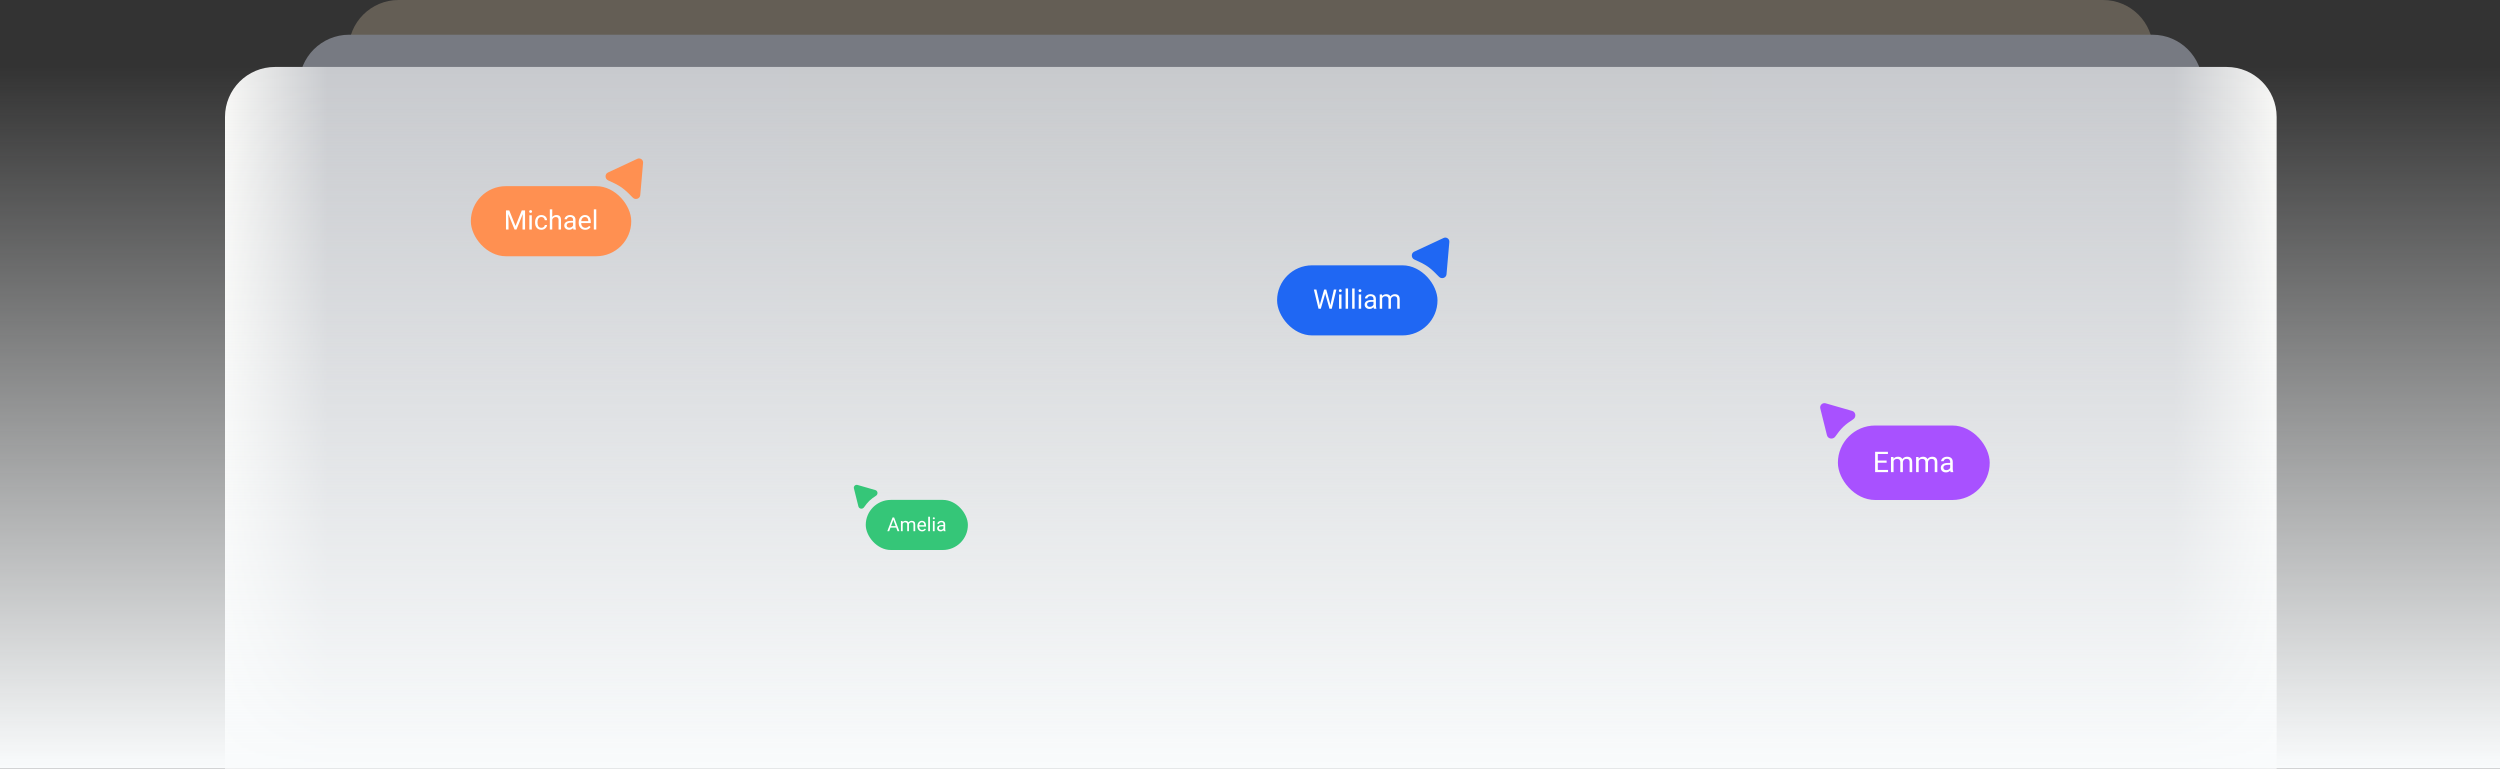
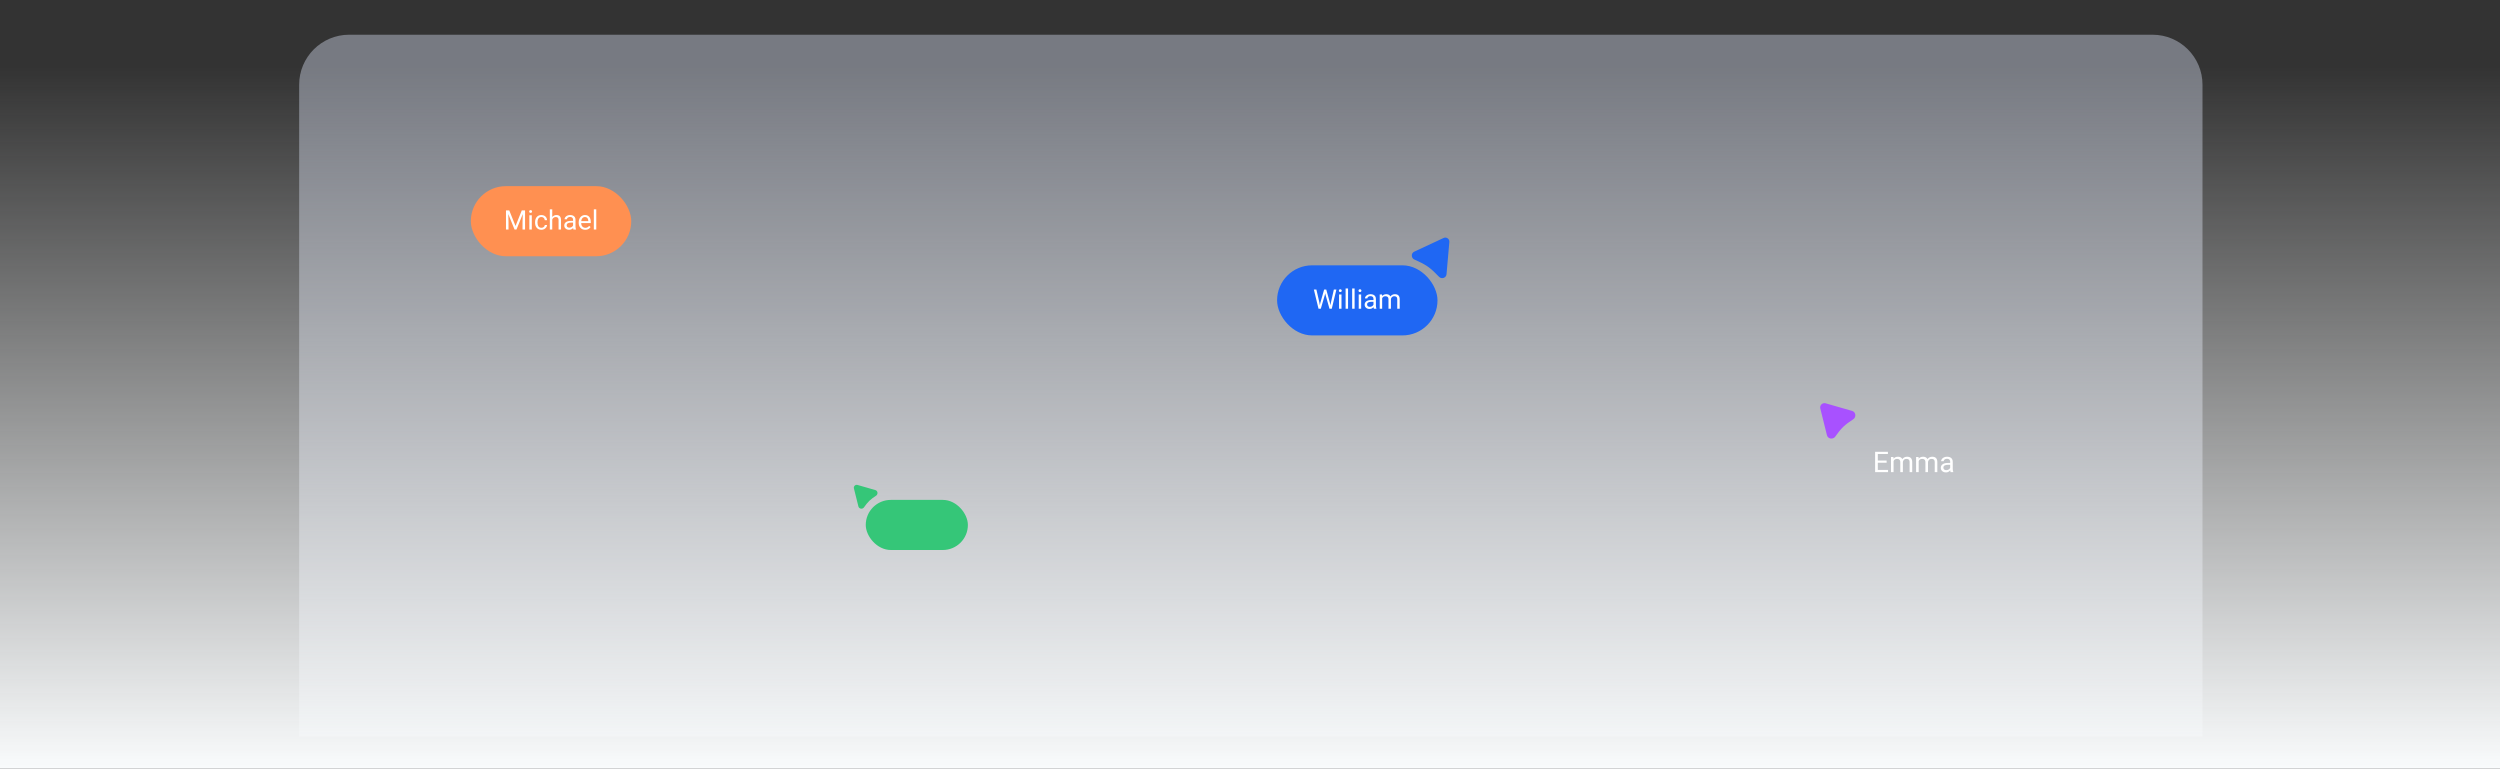
<svg xmlns="http://www.w3.org/2000/svg" width="1200" height="369" viewBox="0 0 1200 369" fill="none">
  <rect x="0" y="0" width="1200" height="369" fill="#333333" stroke="none" />
-   <path d="M167.325 24C167.325 10.745 178.07 0 191.325 0H1009.47C1022.72 0 1033.47 10.745 1033.47 24V336.861H167.325V24Z" fill="#645E55" />
  <path d="M143.595 40.664C143.595 27.41 154.34 16.665 167.595 16.665H1033.2C1046.45 16.665 1057.2 27.41 1057.2 40.665V353.526H143.595V40.664Z" fill="#777A82" />
-   <path d="M108 56.139C108 42.884 118.745 32.139 132 32.139H1068.79C1082.05 32.139 1092.79 42.884 1092.79 56.139V369H108V56.139Z" fill="url(#paint0_linear_1_57764)" />
  <rect y="32" width="1200" height="337" fill="url(#paint1_linear_1_57764)" />
  <rect x="226" y="89.353" width="77" height="33.647" rx="16.823" fill="#FF9051" />
  <path d="M243.256 100.976H244.437L247.452 108.477L250.459 100.976H251.647L247.906 110.177H246.984L243.256 100.976ZM242.87 100.976H243.913L244.084 106.587V110.177H242.87V100.976ZM250.984 100.976H252.026V110.177H250.813V106.587L250.984 100.976ZM255.262 103.339V110.177H254.086V103.339H255.262ZM253.998 101.526C253.998 101.336 254.055 101.176 254.169 101.046C254.286 100.915 254.459 100.85 254.687 100.85C254.91 100.85 255.081 100.915 255.199 101.046C255.321 101.176 255.382 101.336 255.382 101.526C255.382 101.707 255.321 101.863 255.199 101.993C255.081 102.12 254.91 102.183 254.687 102.183C254.459 102.183 254.286 102.12 254.169 101.993C254.055 101.863 253.998 101.707 253.998 101.526ZM259.875 109.342C260.153 109.342 260.41 109.286 260.645 109.172C260.881 109.058 261.075 108.902 261.227 108.704C261.378 108.502 261.465 108.272 261.486 108.015H262.598C262.577 108.42 262.44 108.797 262.187 109.147C261.939 109.492 261.612 109.772 261.208 109.987C260.803 110.198 260.359 110.303 259.875 110.303C259.361 110.303 258.912 110.212 258.529 110.031C258.149 109.85 257.834 109.601 257.581 109.286C257.332 108.97 257.145 108.607 257.018 108.199C256.896 107.786 256.835 107.35 256.835 106.891V106.625C256.835 106.166 256.896 105.732 257.018 105.324C257.145 104.911 257.332 104.546 257.581 104.23C257.834 103.914 258.149 103.666 258.529 103.485C258.912 103.304 259.361 103.213 259.875 103.213C260.41 103.213 260.877 103.323 261.277 103.542C261.678 103.756 261.991 104.051 262.219 104.426C262.451 104.797 262.577 105.218 262.598 105.69H261.486C261.465 105.408 261.385 105.153 261.246 104.925C261.111 104.698 260.926 104.517 260.69 104.382C260.458 104.243 260.186 104.174 259.875 104.174C259.516 104.174 259.215 104.245 258.971 104.388C258.731 104.527 258.539 104.717 258.396 104.957C258.257 105.193 258.156 105.456 258.093 105.747C258.034 106.033 258.004 106.326 258.004 106.625V106.891C258.004 107.19 258.034 107.485 258.093 107.775C258.152 108.066 258.251 108.329 258.39 108.565C258.533 108.801 258.724 108.991 258.965 109.134C259.209 109.273 259.512 109.342 259.875 109.342ZM265.081 100.471V110.177H263.912V100.471H265.081ZM264.803 106.499L264.317 106.48C264.321 106.012 264.39 105.581 264.525 105.185C264.66 104.784 264.85 104.437 265.094 104.142C265.338 103.847 265.629 103.62 265.966 103.459C266.307 103.295 266.684 103.213 267.097 103.213C267.434 103.213 267.737 103.259 268.007 103.352C268.277 103.441 268.506 103.584 268.696 103.782C268.89 103.98 269.037 104.237 269.138 104.553C269.239 104.864 269.29 105.246 269.29 105.696V110.177H268.114V105.684C268.114 105.326 268.062 105.039 267.956 104.824C267.851 104.605 267.697 104.447 267.495 104.35C267.293 104.249 267.044 104.199 266.75 104.199C266.459 104.199 266.193 104.26 265.953 104.382C265.717 104.504 265.513 104.673 265.34 104.888C265.172 105.102 265.039 105.349 264.942 105.627C264.85 105.901 264.803 106.191 264.803 106.499ZM275.072 109.008V105.488C275.072 105.218 275.017 104.984 274.907 104.786C274.802 104.584 274.642 104.428 274.427 104.319C274.212 104.209 273.947 104.155 273.631 104.155C273.336 104.155 273.077 104.205 272.854 104.306C272.635 104.407 272.462 104.54 272.335 104.704C272.213 104.869 272.152 105.046 272.152 105.235H270.983C270.983 104.991 271.046 104.749 271.173 104.508C271.299 104.268 271.48 104.051 271.716 103.858C271.956 103.66 272.243 103.504 272.576 103.39C272.913 103.272 273.288 103.213 273.7 103.213C274.197 103.213 274.636 103.297 275.015 103.466C275.398 103.634 275.697 103.889 275.912 104.23C276.131 104.567 276.241 104.991 276.241 105.501V108.685C276.241 108.913 276.26 109.155 276.297 109.412C276.34 109.669 276.401 109.89 276.481 110.075V110.177H275.261C275.202 110.042 275.156 109.863 275.122 109.639C275.088 109.412 275.072 109.201 275.072 109.008ZM275.274 106.031L275.286 106.853H274.105C273.772 106.853 273.475 106.88 273.214 106.935C272.953 106.985 272.734 107.063 272.557 107.169C272.38 107.274 272.245 107.407 272.152 107.567C272.06 107.723 272.013 107.906 272.013 108.117C272.013 108.331 272.062 108.527 272.159 108.704C272.255 108.881 272.401 109.022 272.595 109.128C272.793 109.229 273.035 109.279 273.321 109.279C273.679 109.279 273.995 109.203 274.269 109.052C274.543 108.9 274.76 108.715 274.92 108.496C275.084 108.277 275.173 108.064 275.185 107.857L275.685 108.42C275.655 108.597 275.575 108.793 275.444 109.008C275.314 109.222 275.139 109.429 274.92 109.627C274.705 109.821 274.448 109.983 274.149 110.113C273.854 110.24 273.521 110.303 273.151 110.303C272.687 110.303 272.281 110.212 271.931 110.031C271.586 109.85 271.316 109.608 271.122 109.305C270.933 108.997 270.838 108.654 270.838 108.275C270.838 107.908 270.91 107.586 271.053 107.308C271.196 107.025 271.402 106.792 271.672 106.606C271.942 106.417 272.266 106.274 272.645 106.177C273.024 106.08 273.448 106.031 273.915 106.031H275.274ZM280.917 110.303C280.441 110.303 280.009 110.223 279.621 110.063C279.238 109.898 278.907 109.669 278.629 109.374C278.355 109.079 278.145 108.729 277.997 108.325C277.85 107.921 277.776 107.478 277.776 106.998V106.733C277.776 106.177 277.858 105.682 278.023 105.248C278.187 104.81 278.41 104.439 278.692 104.136C278.975 103.832 279.295 103.603 279.653 103.447C280.011 103.291 280.382 103.213 280.765 103.213C281.254 103.213 281.675 103.297 282.029 103.466C282.387 103.634 282.68 103.87 282.907 104.174C283.135 104.473 283.303 104.826 283.413 105.235C283.522 105.64 283.577 106.082 283.577 106.562V107.087H278.471V106.132H282.408V106.044C282.391 105.741 282.328 105.446 282.218 105.159C282.113 104.873 281.944 104.637 281.713 104.452C281.481 104.266 281.165 104.174 280.765 104.174C280.5 104.174 280.255 104.23 280.032 104.344C279.809 104.454 279.617 104.618 279.457 104.837C279.297 105.056 279.173 105.324 279.084 105.64C278.996 105.955 278.951 106.32 278.951 106.733V106.998C278.951 107.322 278.996 107.628 279.084 107.914C279.177 108.197 279.309 108.445 279.482 108.66C279.659 108.875 279.872 109.043 280.12 109.165C280.373 109.288 280.66 109.349 280.98 109.349C281.393 109.349 281.742 109.264 282.029 109.096C282.315 108.927 282.566 108.702 282.781 108.42L283.488 108.982C283.341 109.206 283.153 109.418 282.926 109.62C282.699 109.823 282.418 109.987 282.086 110.113C281.757 110.24 281.367 110.303 280.917 110.303ZM286.212 100.471V110.177H285.037V100.471H286.212Z" fill="white" />
-   <path d="M305.929 76.226C307.283 75.595 308.813 76.666 308.683 78.155L307.325 93.679C307.173 95.416 304.936 96.13 303.739 94.863C302.135 93.164 300.151 91.235 298.353 89.976C296.556 88.717 294.064 87.513 291.919 86.587C290.319 85.896 290.225 83.549 291.805 82.812L305.929 76.226Z" fill="#FF9051" />
  <rect x="613" y="127.353" width="77" height="33.647" rx="16.823" fill="#1F67F3" />
  <path d="M633.756 145.396L635.583 138.976H636.467L635.955 141.472L633.99 148.177H633.112L633.756 145.396ZM631.867 138.976L633.32 145.27L633.756 148.177H632.884L630.654 138.976H631.867ZM638.831 145.263L640.252 138.976H641.472L639.248 148.177H638.376L638.831 145.263ZM636.6 138.976L638.376 145.396L639.02 148.177H638.142L636.246 141.472L635.728 138.976H636.6ZM643.917 141.339V148.177H642.742V141.339H643.917ZM642.653 139.526C642.653 139.336 642.71 139.176 642.824 139.046C642.942 138.915 643.115 138.85 643.342 138.85C643.566 138.85 643.736 138.915 643.854 139.046C643.976 139.176 644.037 139.336 644.037 139.526C644.037 139.707 643.976 139.863 643.854 139.993C643.736 140.12 643.566 140.183 643.342 140.183C643.115 140.183 642.942 140.12 642.824 139.993C642.71 139.863 642.653 139.707 642.653 139.526ZM647.064 138.471V148.177H645.889V138.471H647.064ZM650.211 138.471V148.177H649.036V138.471H650.211ZM653.358 141.339V148.177H652.182V141.339H653.358ZM652.094 139.526C652.094 139.336 652.151 139.176 652.265 139.046C652.383 138.915 652.555 138.85 652.783 138.85C653.006 138.85 653.177 138.915 653.295 139.046C653.417 139.176 653.478 139.336 653.478 139.526C653.478 139.707 653.417 139.863 653.295 139.993C653.177 140.12 653.006 140.183 652.783 140.183C652.555 140.183 652.383 140.12 652.265 139.993C652.151 139.863 652.094 139.707 652.094 139.526ZM659.266 147.008V143.488C659.266 143.218 659.211 142.984 659.102 142.786C658.996 142.584 658.836 142.428 658.621 142.319C658.407 142.209 658.141 142.155 657.825 142.155C657.53 142.155 657.271 142.205 657.048 142.306C656.829 142.407 656.656 142.54 656.53 142.704C656.408 142.869 656.347 143.046 656.347 143.235H655.178C655.178 142.991 655.241 142.749 655.367 142.508C655.494 142.268 655.675 142.051 655.911 141.858C656.151 141.66 656.437 141.504 656.77 141.39C657.107 141.272 657.482 141.213 657.895 141.213C658.392 141.213 658.83 141.297 659.209 141.466C659.592 141.634 659.892 141.889 660.106 142.23C660.325 142.567 660.435 142.991 660.435 143.501V146.685C660.435 146.913 660.454 147.155 660.492 147.412C660.534 147.669 660.595 147.89 660.675 148.075V148.177H659.456C659.397 148.042 659.35 147.863 659.317 147.639C659.283 147.412 659.266 147.201 659.266 147.008ZM659.468 144.031L659.481 144.853H658.299C657.966 144.853 657.669 144.88 657.408 144.935C657.147 144.985 656.928 145.063 656.751 145.169C656.574 145.274 656.439 145.407 656.347 145.567C656.254 145.723 656.208 145.906 656.208 146.117C656.208 146.331 656.256 146.527 656.353 146.704C656.45 146.881 656.595 147.022 656.789 147.128C656.987 147.229 657.229 147.279 657.516 147.279C657.874 147.279 658.19 147.203 658.463 147.052C658.737 146.9 658.954 146.715 659.114 146.496C659.279 146.277 659.367 146.064 659.38 145.857L659.879 146.42C659.849 146.597 659.769 146.793 659.639 147.008C659.508 147.222 659.333 147.429 659.114 147.627C658.899 147.821 658.643 147.983 658.343 148.113C658.049 148.24 657.716 148.303 657.345 148.303C656.882 148.303 656.475 148.212 656.125 148.031C655.78 147.85 655.51 147.608 655.317 147.305C655.127 146.997 655.032 146.654 655.032 146.275C655.032 145.908 655.104 145.586 655.247 145.308C655.39 145.025 655.597 144.792 655.866 144.606C656.136 144.417 656.46 144.274 656.839 144.177C657.219 144.08 657.642 144.031 658.11 144.031H659.468ZM663.436 142.698V148.177H662.261V141.339H663.373L663.436 142.698ZM663.196 144.499L662.653 144.48C662.657 144.012 662.718 143.581 662.836 143.185C662.954 142.784 663.129 142.437 663.361 142.142C663.592 141.847 663.881 141.62 664.226 141.459C664.572 141.295 664.972 141.213 665.427 141.213C665.747 141.213 666.042 141.259 666.312 141.352C666.581 141.441 666.815 141.582 667.013 141.775C667.211 141.969 667.365 142.218 667.474 142.521C667.584 142.824 667.639 143.191 667.639 143.621V148.177H666.47V143.677C666.47 143.319 666.408 143.033 666.286 142.818C666.168 142.603 666 142.447 665.781 142.35C665.562 142.249 665.305 142.199 665.01 142.199C664.664 142.199 664.376 142.26 664.144 142.382C663.912 142.504 663.727 142.673 663.588 142.888C663.449 143.102 663.348 143.349 663.285 143.627C663.226 143.901 663.196 144.191 663.196 144.499ZM667.626 143.854L666.842 144.094C666.847 143.72 666.908 143.359 667.026 143.014C667.148 142.669 667.323 142.361 667.55 142.091C667.782 141.822 668.066 141.609 668.403 141.453C668.74 141.293 669.126 141.213 669.56 141.213C669.926 141.213 670.25 141.261 670.533 141.358C670.819 141.455 671.059 141.605 671.253 141.807C671.451 142.005 671.601 142.26 671.702 142.572C671.803 142.883 671.853 143.254 671.853 143.684V148.177H670.678V143.671C670.678 143.288 670.617 142.991 670.495 142.78C670.377 142.565 670.208 142.416 669.989 142.332C669.774 142.243 669.517 142.199 669.218 142.199C668.961 142.199 668.734 142.243 668.536 142.332C668.338 142.42 668.171 142.542 668.037 142.698C667.902 142.85 667.799 143.024 667.727 143.222C667.66 143.42 667.626 143.631 667.626 143.854Z" fill="white" />
  <path d="M692.929 114.226C694.284 113.595 695.814 114.666 695.683 116.155L694.325 131.679C694.173 133.416 691.936 134.13 690.739 132.863C689.135 131.164 687.151 129.235 685.354 127.976C683.556 126.717 681.065 125.513 678.919 124.587C677.319 123.896 677.226 121.549 678.805 120.812L692.929 114.226Z" fill="#1F67F3" />
-   <rect x="882.188" y="204.25" width="72.875" height="35.75" rx="17.875" fill="#A851FF" />
-   <path d="M906.265 225.571V226.625H901.088V225.571H906.265ZM901.35 216.85V226.625H900.054V216.85H901.35ZM905.58 221.052V222.107H901.088V221.052H905.58ZM906.198 216.85V217.91H901.088V216.85H906.198ZM908.917 220.804V226.625H907.668V219.361H908.85L908.917 220.804ZM908.662 222.718L908.084 222.697C908.089 222.201 908.154 221.742 908.279 221.321C908.404 220.896 908.59 220.527 908.836 220.213C909.082 219.9 909.389 219.658 909.756 219.488C910.123 219.314 910.548 219.226 911.032 219.226C911.372 219.226 911.685 219.276 911.972 219.374C912.258 219.468 912.506 219.618 912.717 219.824C912.927 220.03 913.091 220.294 913.207 220.616C913.323 220.938 913.381 221.328 913.381 221.784V226.625H912.139V221.845C912.139 221.464 912.075 221.16 911.945 220.932C911.819 220.703 911.64 220.538 911.408 220.435C911.175 220.327 910.902 220.274 910.589 220.274C910.221 220.274 909.915 220.339 909.669 220.468C909.423 220.598 909.226 220.777 909.078 221.005C908.93 221.234 908.823 221.496 908.756 221.791C908.693 222.082 908.662 222.391 908.662 222.718ZM913.368 222.033L912.536 222.288C912.54 221.889 912.605 221.507 912.73 221.14C912.86 220.773 913.046 220.446 913.287 220.16C913.534 219.873 913.836 219.647 914.194 219.481C914.552 219.311 914.961 219.226 915.422 219.226C915.812 219.226 916.157 219.278 916.456 219.381C916.761 219.484 917.016 219.643 917.222 219.857C917.432 220.068 917.591 220.339 917.698 220.67C917.806 221.001 917.86 221.395 917.86 221.851V226.625H916.611V221.838C916.611 221.431 916.546 221.115 916.416 220.891C916.291 220.663 916.112 220.504 915.879 220.415C915.651 220.321 915.378 220.274 915.06 220.274C914.787 220.274 914.545 220.321 914.335 220.415C914.124 220.509 913.948 220.638 913.804 220.804C913.661 220.965 913.552 221.151 913.475 221.361C913.404 221.572 913.368 221.795 913.368 222.033ZM920.975 220.804V226.625H919.726V219.361H920.908L920.975 220.804ZM920.72 222.718L920.142 222.697C920.147 222.201 920.212 221.742 920.337 221.321C920.462 220.896 920.648 220.527 920.894 220.213C921.14 219.9 921.447 219.658 921.814 219.488C922.181 219.314 922.606 219.226 923.09 219.226C923.43 219.226 923.743 219.276 924.03 219.374C924.316 219.468 924.565 219.618 924.775 219.824C924.985 220.03 925.149 220.294 925.265 220.616C925.381 220.938 925.44 221.328 925.44 221.784V226.625H924.198V221.845C924.198 221.464 924.133 221.16 924.003 220.932C923.877 220.703 923.698 220.538 923.466 220.435C923.233 220.327 922.96 220.274 922.647 220.274C922.28 220.274 921.973 220.339 921.727 220.468C921.481 220.598 921.284 220.777 921.136 221.005C920.988 221.234 920.881 221.496 920.814 221.791C920.751 222.082 920.72 222.391 920.72 222.718ZM925.426 222.033L924.594 222.288C924.598 221.889 924.663 221.507 924.788 221.14C924.918 220.773 925.104 220.446 925.346 220.16C925.592 219.873 925.894 219.647 926.252 219.481C926.61 219.311 927.02 219.226 927.481 219.226C927.87 219.226 928.215 219.278 928.515 219.381C928.819 219.484 929.074 219.643 929.28 219.857C929.49 220.068 929.649 220.339 929.757 220.67C929.864 221.001 929.918 221.395 929.918 221.851V226.625H928.669V221.838C928.669 221.431 928.604 221.115 928.474 220.891C928.349 220.663 928.17 220.504 927.937 220.415C927.709 220.321 927.436 220.274 927.118 220.274C926.845 220.274 926.603 220.321 926.393 220.415C926.183 220.509 926.006 220.638 925.863 220.804C925.719 220.965 925.61 221.151 925.534 221.361C925.462 221.572 925.426 221.795 925.426 222.033ZM936.081 225.383V221.643C936.081 221.357 936.023 221.108 935.906 220.898C935.795 220.683 935.625 220.518 935.396 220.401C935.168 220.285 934.886 220.227 934.55 220.227C934.237 220.227 933.962 220.28 933.724 220.388C933.492 220.495 933.308 220.636 933.174 220.811C933.044 220.985 932.979 221.173 932.979 221.375H931.737C931.737 221.115 931.804 220.858 931.939 220.603C932.073 220.348 932.265 220.117 932.516 219.911C932.771 219.701 933.075 219.535 933.429 219.414C933.787 219.289 934.186 219.226 934.624 219.226C935.152 219.226 935.618 219.316 936.021 219.495C936.428 219.674 936.746 219.945 936.974 220.307C937.207 220.665 937.323 221.115 937.323 221.657V225.041C937.323 225.282 937.343 225.54 937.384 225.813C937.428 226.086 937.493 226.321 937.578 226.518V226.625H936.282C936.22 226.482 936.171 226.292 936.135 226.054C936.099 225.813 936.081 225.589 936.081 225.383ZM936.296 222.221L936.309 223.094H935.054C934.7 223.094 934.385 223.123 934.107 223.181C933.83 223.234 933.597 223.317 933.409 223.429C933.221 223.541 933.078 223.682 932.979 223.852C932.881 224.018 932.832 224.212 932.832 224.436C932.832 224.665 932.883 224.873 932.986 225.061C933.089 225.249 933.243 225.399 933.449 225.51C933.66 225.618 933.917 225.672 934.221 225.672C934.602 225.672 934.937 225.591 935.228 225.43C935.519 225.269 935.75 225.072 935.92 224.839C936.094 224.606 936.188 224.38 936.202 224.161L936.732 224.759C936.701 224.947 936.616 225.155 936.477 225.383C936.338 225.611 936.153 225.831 935.92 226.041C935.692 226.247 935.419 226.419 935.101 226.558C934.788 226.692 934.434 226.759 934.04 226.759C933.548 226.759 933.116 226.663 932.744 226.471C932.377 226.278 932.091 226.021 931.885 225.698C931.683 225.372 931.583 225.007 931.583 224.604C931.583 224.215 931.659 223.872 931.811 223.577C931.963 223.277 932.183 223.029 932.469 222.832C932.755 222.63 933.1 222.478 933.503 222.375C933.906 222.272 934.356 222.221 934.852 222.221H936.296Z" fill="white" />
+   <path d="M906.265 225.571V226.625H901.088V225.571H906.265ZM901.35 216.85V226.625H900.054V216.85H901.35ZM905.58 221.052V222.107H901.088V221.052H905.58ZM906.198 216.85V217.91H901.088V216.85H906.198ZM908.917 220.804V226.625H907.668V219.361H908.85L908.917 220.804ZM908.662 222.718L908.084 222.697C908.089 222.201 908.154 221.742 908.279 221.321C908.404 220.896 908.59 220.527 908.836 220.213C909.082 219.9 909.389 219.658 909.756 219.488C910.123 219.314 910.548 219.226 911.032 219.226C911.372 219.226 911.685 219.276 911.972 219.374C912.258 219.468 912.506 219.618 912.717 219.824C912.927 220.03 913.091 220.294 913.207 220.616C913.323 220.938 913.381 221.328 913.381 221.784V226.625H912.139V221.845C912.139 221.464 912.075 221.16 911.945 220.932C911.819 220.703 911.64 220.538 911.408 220.435C911.175 220.327 910.902 220.274 910.589 220.274C910.221 220.274 909.915 220.339 909.669 220.468C909.423 220.598 909.226 220.777 909.078 221.005C908.93 221.234 908.823 221.496 908.756 221.791C908.693 222.082 908.662 222.391 908.662 222.718ZM913.368 222.033L912.536 222.288C912.54 221.889 912.605 221.507 912.73 221.14C912.86 220.773 913.046 220.446 913.287 220.16C913.534 219.873 913.836 219.647 914.194 219.481C914.552 219.311 914.961 219.226 915.422 219.226C915.812 219.226 916.157 219.278 916.456 219.381C916.761 219.484 917.016 219.643 917.222 219.857C917.432 220.068 917.591 220.339 917.698 220.67C917.806 221.001 917.86 221.395 917.86 221.851V226.625H916.611V221.838C916.611 221.431 916.546 221.115 916.416 220.891C916.291 220.663 916.112 220.504 915.879 220.415C915.651 220.321 915.378 220.274 915.06 220.274C914.787 220.274 914.545 220.321 914.335 220.415C914.124 220.509 913.948 220.638 913.804 220.804C913.661 220.965 913.552 221.151 913.475 221.361C913.404 221.572 913.368 221.795 913.368 222.033ZM920.975 220.804V226.625H919.726V219.361H920.908L920.975 220.804ZM920.72 222.718L920.142 222.697C920.147 222.201 920.212 221.742 920.337 221.321C920.462 220.896 920.648 220.527 920.894 220.213C921.14 219.9 921.447 219.658 921.814 219.488C922.181 219.314 922.606 219.226 923.09 219.226C923.43 219.226 923.743 219.276 924.03 219.374C924.316 219.468 924.565 219.618 924.775 219.824C924.985 220.03 925.149 220.294 925.265 220.616C925.381 220.938 925.44 221.328 925.44 221.784V226.625H924.198V221.845C924.198 221.464 924.133 221.16 924.003 220.932C923.877 220.703 923.698 220.538 923.466 220.435C923.233 220.327 922.96 220.274 922.647 220.274C922.28 220.274 921.973 220.339 921.727 220.468C921.481 220.598 921.284 220.777 921.136 221.005C920.988 221.234 920.881 221.496 920.814 221.791C920.751 222.082 920.72 222.391 920.72 222.718ZM925.426 222.033L924.594 222.288C924.598 221.889 924.663 221.507 924.788 221.14C924.918 220.773 925.104 220.446 925.346 220.16C925.592 219.873 925.894 219.647 926.252 219.481C926.61 219.311 927.02 219.226 927.481 219.226C927.87 219.226 928.215 219.278 928.515 219.381C928.819 219.484 929.074 219.643 929.28 219.857C929.49 220.068 929.649 220.339 929.757 220.67C929.864 221.001 929.918 221.395 929.918 221.851V226.625H928.669V221.838C928.669 221.431 928.604 221.115 928.474 220.891C928.349 220.663 928.17 220.504 927.937 220.415C927.709 220.321 927.436 220.274 927.118 220.274C926.845 220.274 926.603 220.321 926.393 220.415C926.183 220.509 926.006 220.638 925.863 220.804C925.719 220.965 925.61 221.151 925.534 221.361C925.462 221.572 925.426 221.795 925.426 222.033ZM936.081 225.383V221.643C936.081 221.357 936.023 221.108 935.906 220.898C935.795 220.683 935.625 220.518 935.396 220.401C935.168 220.285 934.886 220.227 934.55 220.227C934.237 220.227 933.962 220.28 933.724 220.388C933.492 220.495 933.308 220.636 933.174 220.811C933.044 220.985 932.979 221.173 932.979 221.375H931.737C931.737 221.115 931.804 220.858 931.939 220.603C932.073 220.348 932.265 220.117 932.516 219.911C932.771 219.701 933.075 219.535 933.429 219.414C933.787 219.289 934.186 219.226 934.624 219.226C935.152 219.226 935.618 219.316 936.021 219.495C936.428 219.674 936.746 219.945 936.974 220.307C937.207 220.665 937.323 221.115 937.323 221.657V225.041C937.323 225.282 937.343 225.54 937.384 225.813C937.428 226.086 937.493 226.321 937.578 226.518V226.625H936.282C936.22 226.482 936.171 226.292 936.135 226.054C936.099 225.813 936.081 225.589 936.081 225.383ZM936.296 222.221L936.309 223.094H935.054C934.7 223.094 934.385 223.123 934.107 223.181C933.83 223.234 933.597 223.317 933.409 223.429C933.221 223.541 933.078 223.682 932.979 223.852C932.881 224.018 932.832 224.212 932.832 224.436C932.832 224.665 932.883 224.873 932.986 225.061C933.089 225.249 933.243 225.399 933.449 225.51C933.66 225.618 933.917 225.672 934.221 225.672C934.602 225.672 934.937 225.591 935.228 225.43C935.519 225.269 935.75 225.072 935.92 224.839C936.094 224.606 936.188 224.38 936.202 224.161L936.732 224.759C936.701 224.947 936.616 225.155 936.477 225.383C935.692 226.247 935.419 226.419 935.101 226.558C934.788 226.692 934.434 226.759 934.04 226.759C933.548 226.759 933.116 226.663 932.744 226.471C932.377 226.278 932.091 226.021 931.885 225.698C931.683 225.372 931.583 225.007 931.583 224.604C931.583 224.215 931.659 223.872 931.811 223.577C931.963 223.277 932.183 223.029 932.469 222.832C932.755 222.63 933.1 222.478 933.503 222.375C933.906 222.272 934.356 222.221 934.852 222.221H936.296Z" fill="white" />
  <path d="M876.314 193.586C874.788 193.147 873.359 194.524 873.742 196.065L876.935 208.914C877.382 210.711 879.852 211.094 880.915 209.578C882.063 207.939 883.431 206.162 884.741 204.899C886.051 203.637 887.877 202.333 889.556 201.246C891.11 200.239 890.817 197.756 889.037 197.245L876.314 193.586Z" fill="#A851FF" />
  <rect x="415.562" y="239.95" width="49.025" height="24.05" rx="12.025" fill="#35C678" />
-   <path d="M428.982 248.981L426.805 254.975H425.915L428.422 248.399H428.996L428.982 248.981ZM430.807 254.975L428.625 248.981L428.612 248.399H429.185L431.701 254.975H430.807ZM430.694 252.54V253.254H426.999V252.54H430.694ZM433.286 251.059V254.975H432.446V250.088H433.241L433.286 251.059ZM433.115 252.346L432.726 252.333C432.729 251.998 432.773 251.69 432.857 251.407C432.942 251.121 433.067 250.872 433.232 250.661C433.398 250.451 433.604 250.288 433.851 250.174C434.098 250.056 434.384 249.998 434.709 249.998C434.938 249.998 435.149 250.031 435.342 250.097C435.534 250.16 435.701 250.261 435.843 250.4C435.984 250.538 436.094 250.716 436.173 250.932C436.251 251.149 436.29 251.411 436.29 251.718V254.975H435.454V251.759C435.454 251.503 435.411 251.298 435.323 251.145C435.239 250.991 435.119 250.88 434.962 250.811C434.806 250.738 434.622 250.702 434.411 250.702C434.164 250.702 433.958 250.746 433.792 250.833C433.627 250.92 433.494 251.041 433.395 251.194C433.296 251.348 433.223 251.524 433.178 251.723C433.136 251.919 433.115 252.126 433.115 252.346ZM436.281 251.885L435.721 252.057C435.724 251.789 435.768 251.532 435.852 251.285C435.939 251.038 436.064 250.818 436.227 250.625C436.392 250.433 436.596 250.281 436.837 250.169C437.077 250.055 437.353 249.998 437.663 249.998C437.925 249.998 438.157 250.032 438.359 250.101C438.563 250.171 438.735 250.278 438.874 250.422C439.015 250.564 439.122 250.746 439.194 250.969C439.266 251.191 439.303 251.456 439.303 251.764V254.975H438.463V251.755C438.463 251.481 438.419 251.268 438.332 251.118C438.247 250.964 438.127 250.857 437.97 250.797C437.817 250.734 437.633 250.702 437.419 250.702C437.236 250.702 437.073 250.734 436.931 250.797C436.79 250.86 436.671 250.948 436.575 251.059C436.478 251.167 436.404 251.292 436.353 251.434C436.305 251.575 436.281 251.726 436.281 251.885ZM442.595 255.065C442.255 255.065 441.946 255.008 441.669 254.894C441.395 254.776 441.159 254.612 440.96 254.401C440.764 254.19 440.614 253.941 440.509 253.651C440.403 253.362 440.35 253.046 440.35 252.703V252.513C440.35 252.116 440.409 251.762 440.527 251.452C440.644 251.139 440.804 250.874 441.005 250.657C441.207 250.44 441.436 250.276 441.692 250.165C441.948 250.053 442.213 249.998 442.487 249.998C442.836 249.998 443.137 250.058 443.39 250.178C443.646 250.299 443.855 250.467 444.018 250.684C444.181 250.898 444.301 251.151 444.379 251.443C444.458 251.732 444.497 252.048 444.497 252.391V252.766H440.847V252.084H443.661V252.021C443.649 251.804 443.604 251.593 443.526 251.389C443.45 251.184 443.33 251.015 443.164 250.883C442.999 250.75 442.773 250.684 442.487 250.684C442.297 250.684 442.122 250.725 441.963 250.806C441.803 250.884 441.666 251.002 441.552 251.158C441.437 251.315 441.349 251.506 441.285 251.732C441.222 251.958 441.191 252.218 441.191 252.513V252.703C441.191 252.935 441.222 253.153 441.285 253.358C441.352 253.56 441.446 253.737 441.57 253.891C441.696 254.044 441.848 254.165 442.026 254.252C442.207 254.34 442.412 254.383 442.64 254.383C442.935 254.383 443.185 254.323 443.39 254.203C443.595 254.082 443.774 253.921 443.928 253.719L444.433 254.121C444.328 254.281 444.194 254.433 444.031 254.577C443.869 254.722 443.669 254.839 443.431 254.93C443.196 255.02 442.917 255.065 442.595 255.065ZM446.38 248.037V254.975H445.54V248.037H446.38ZM448.629 250.088V254.975H447.789V250.088H448.629ZM447.726 248.792C447.726 248.656 447.767 248.542 447.848 248.448C447.932 248.355 448.056 248.308 448.218 248.308C448.378 248.308 448.5 248.355 448.584 248.448C448.672 248.542 448.715 248.656 448.715 248.792C448.715 248.921 448.672 249.033 448.584 249.126C448.5 249.216 448.378 249.261 448.218 249.261C448.056 249.261 447.932 249.216 447.848 249.126C447.767 249.033 447.726 248.921 447.726 248.792ZM452.852 254.139V251.624C452.852 251.431 452.813 251.264 452.735 251.122C452.66 250.978 452.545 250.866 452.392 250.788C452.238 250.71 452.048 250.671 451.823 250.671C451.612 250.671 451.427 250.707 451.267 250.779C451.111 250.851 450.987 250.946 450.897 251.063C450.809 251.181 450.766 251.307 450.766 251.443H449.93C449.93 251.268 449.975 251.095 450.066 250.923C450.156 250.752 450.285 250.597 450.454 250.458C450.626 250.317 450.83 250.205 451.068 250.124C451.309 250.04 451.577 249.998 451.872 249.998C452.228 249.998 452.541 250.058 452.812 250.178C453.086 250.299 453.3 250.481 453.453 250.725C453.61 250.966 453.688 251.268 453.688 251.633V253.909C453.688 254.072 453.702 254.245 453.729 254.428C453.759 254.612 453.802 254.77 453.86 254.903V254.975H452.988C452.946 254.878 452.913 254.751 452.889 254.591C452.864 254.428 452.852 254.278 452.852 254.139ZM452.997 252.012L453.006 252.599H452.161C451.924 252.599 451.711 252.619 451.525 252.658C451.338 252.694 451.181 252.75 451.055 252.825C450.928 252.9 450.832 252.995 450.766 253.109C450.7 253.221 450.666 253.352 450.666 253.502C450.666 253.656 450.701 253.796 450.77 253.922C450.84 254.049 450.943 254.15 451.082 254.225C451.223 254.297 451.397 254.333 451.601 254.333C451.857 254.333 452.083 254.279 452.279 254.171C452.475 254.062 452.63 253.93 452.744 253.773C452.861 253.617 452.925 253.465 452.934 253.317L453.291 253.719C453.269 253.846 453.212 253.986 453.119 254.139C453.026 254.293 452.901 254.44 452.744 254.582C452.59 254.72 452.407 254.836 452.193 254.93C451.982 255.02 451.744 255.065 451.479 255.065C451.148 255.065 450.858 255 450.608 254.871C450.361 254.741 450.168 254.568 450.03 254.352C449.894 254.132 449.826 253.886 449.826 253.615C449.826 253.353 449.877 253.123 449.98 252.924C450.082 252.723 450.23 252.555 450.422 252.423C450.615 252.287 450.847 252.185 451.118 252.116C451.389 252.047 451.692 252.012 452.026 252.012H452.997Z" fill="white" />
  <path d="M411.611 232.776C410.584 232.481 409.623 233.407 409.881 234.444L412.029 243.088C412.329 244.296 413.991 244.554 414.706 243.534C415.478 242.432 416.399 241.236 417.28 240.387C418.161 239.537 419.39 238.661 420.519 237.929C421.565 237.252 421.368 235.582 420.171 235.237L411.611 232.776Z" fill="#35C678" />
  <defs>
    <linearGradient id="paint0_linear_1_57764" x1="108" y1="201.164" x2="1092.79" y2="201.164" gradientUnits="userSpaceOnUse">
      <stop stop-color="#F7F7F5" />
      <stop offset="0.05" stop-color="#C8CACE" />
      <stop offset="0.5" stop-color="#C8CACD" />
      <stop offset="0.95" stop-color="#C8CACE" />
      <stop offset="1" stop-color="#F7F7F5" />
    </linearGradient>
    <linearGradient id="paint1_linear_1_57764" x1="600" y1="32" x2="600" y2="369" gradientUnits="userSpaceOnUse">
      <stop stop-color="#F9FBFC" stop-opacity="0" />
      <stop offset="1" stop-color="#F9FBFC" />
    </linearGradient>
  </defs>
</svg>